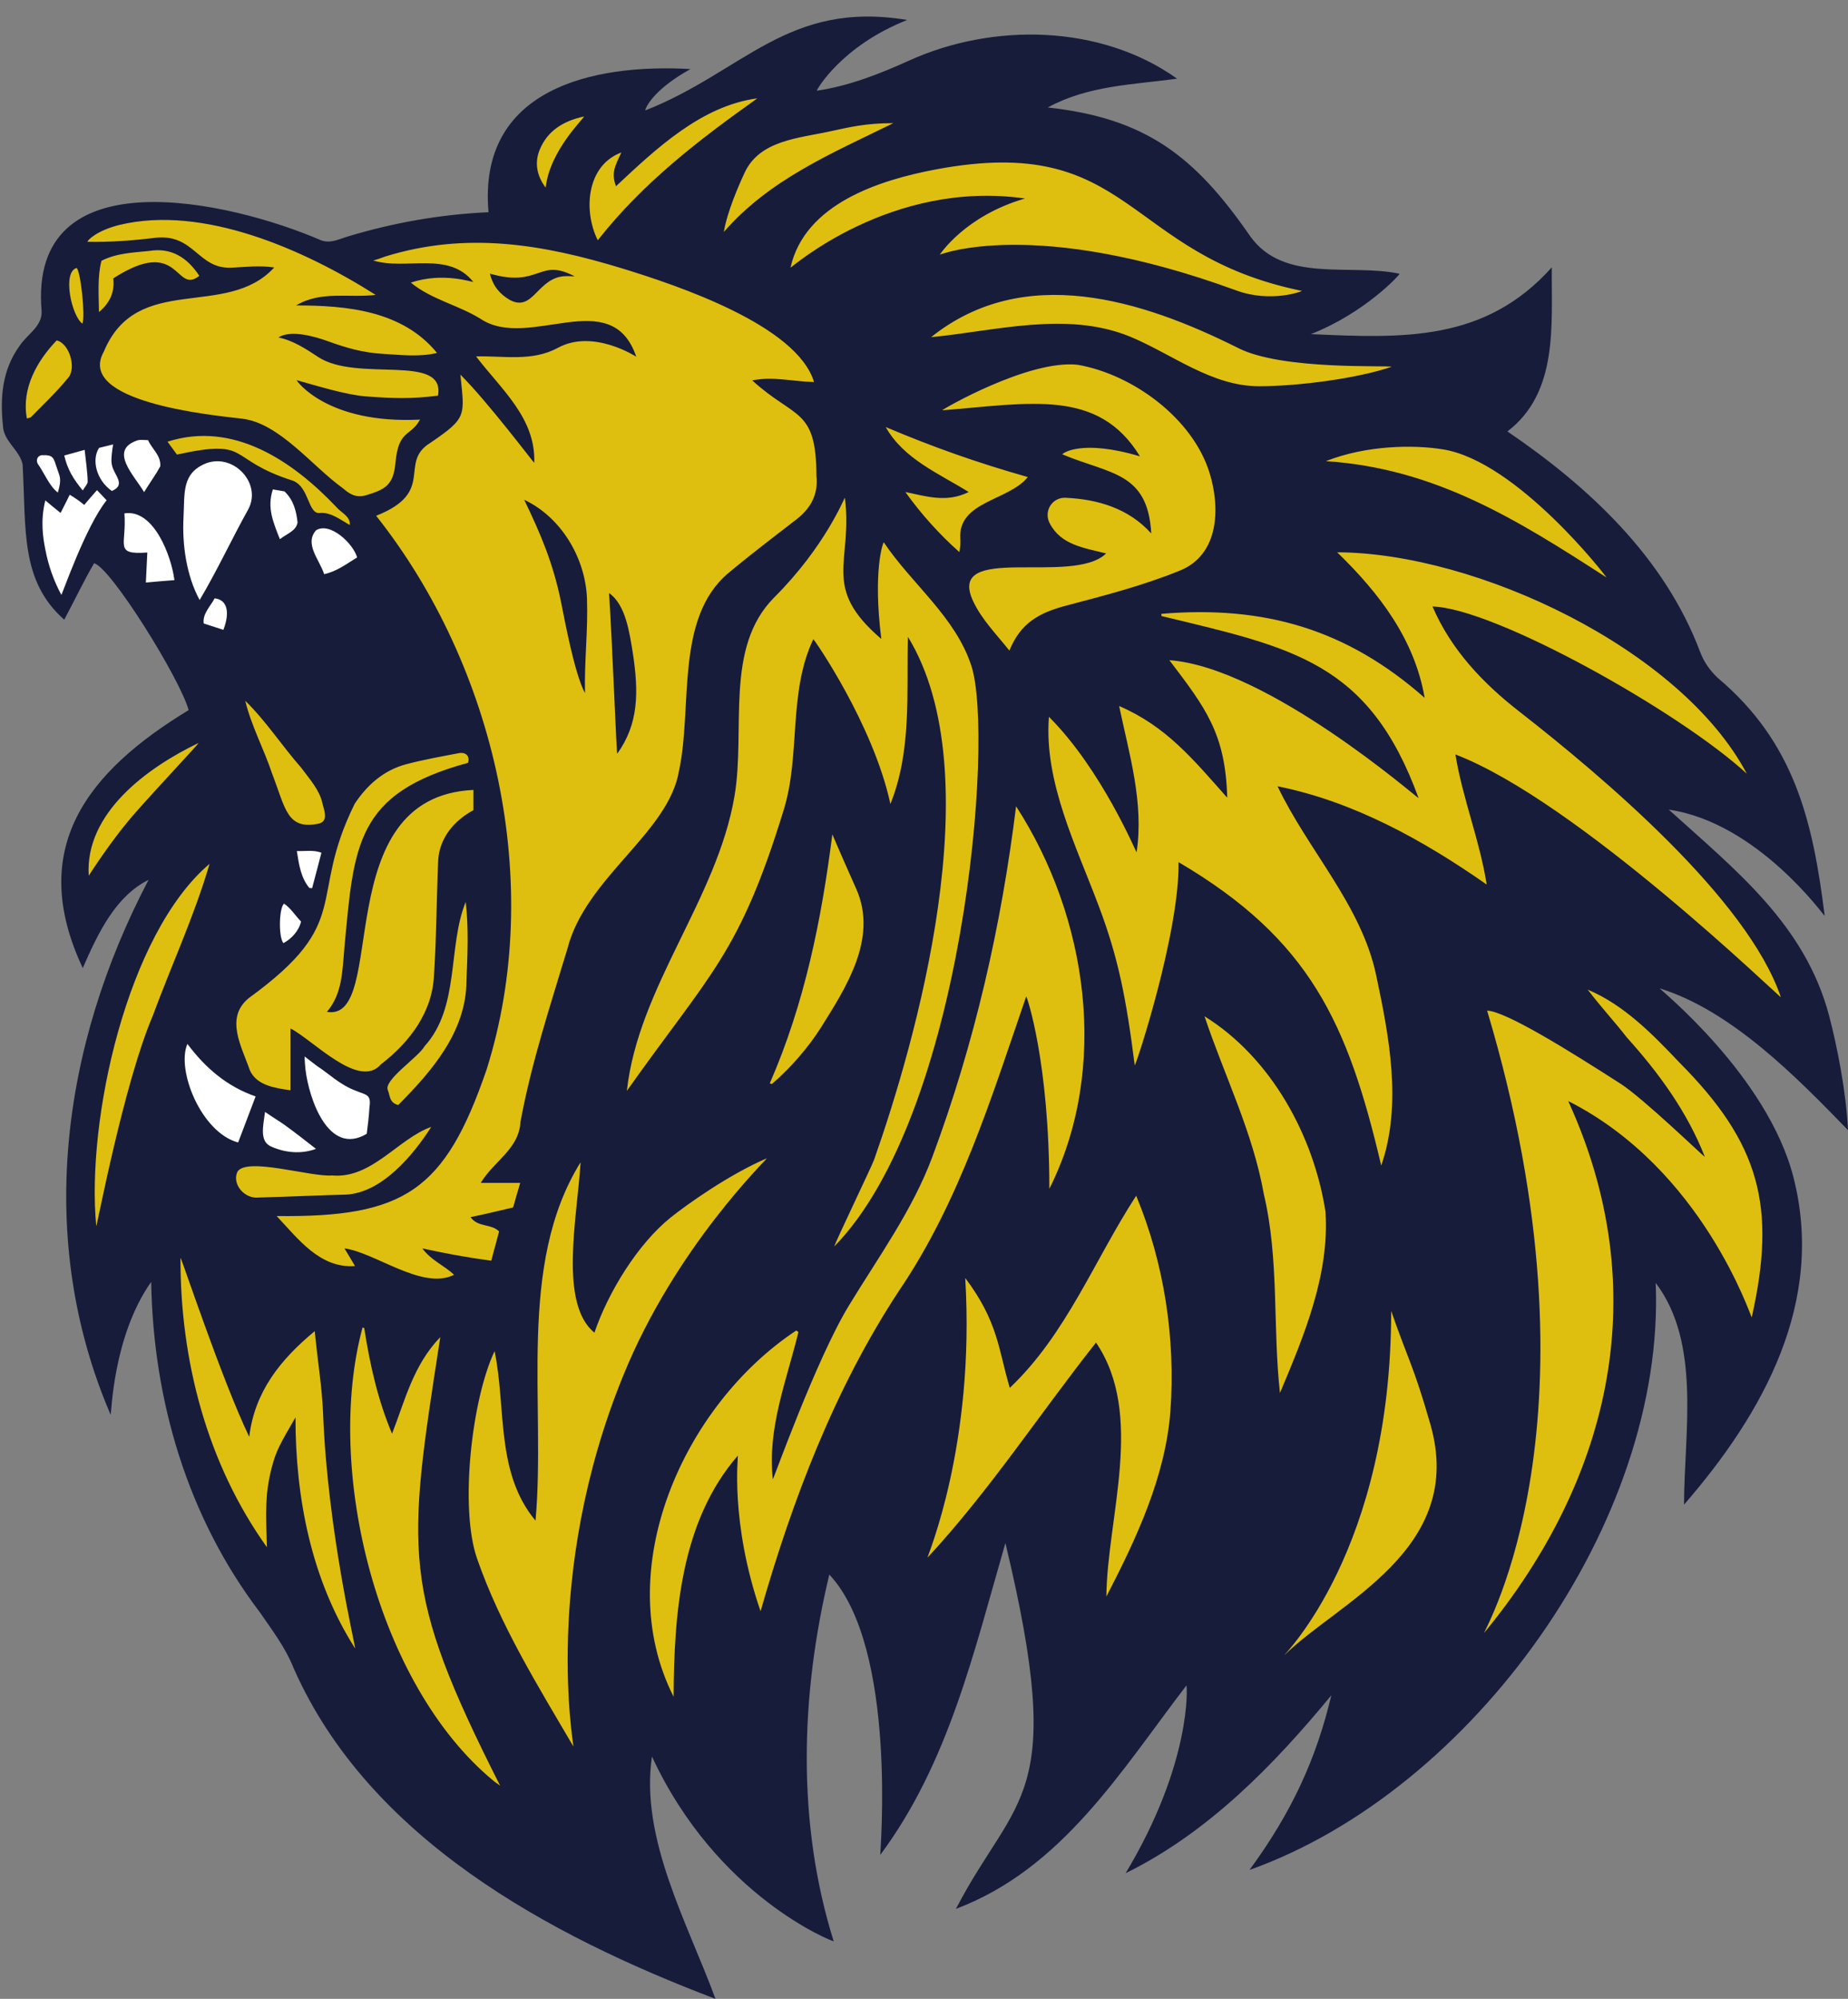
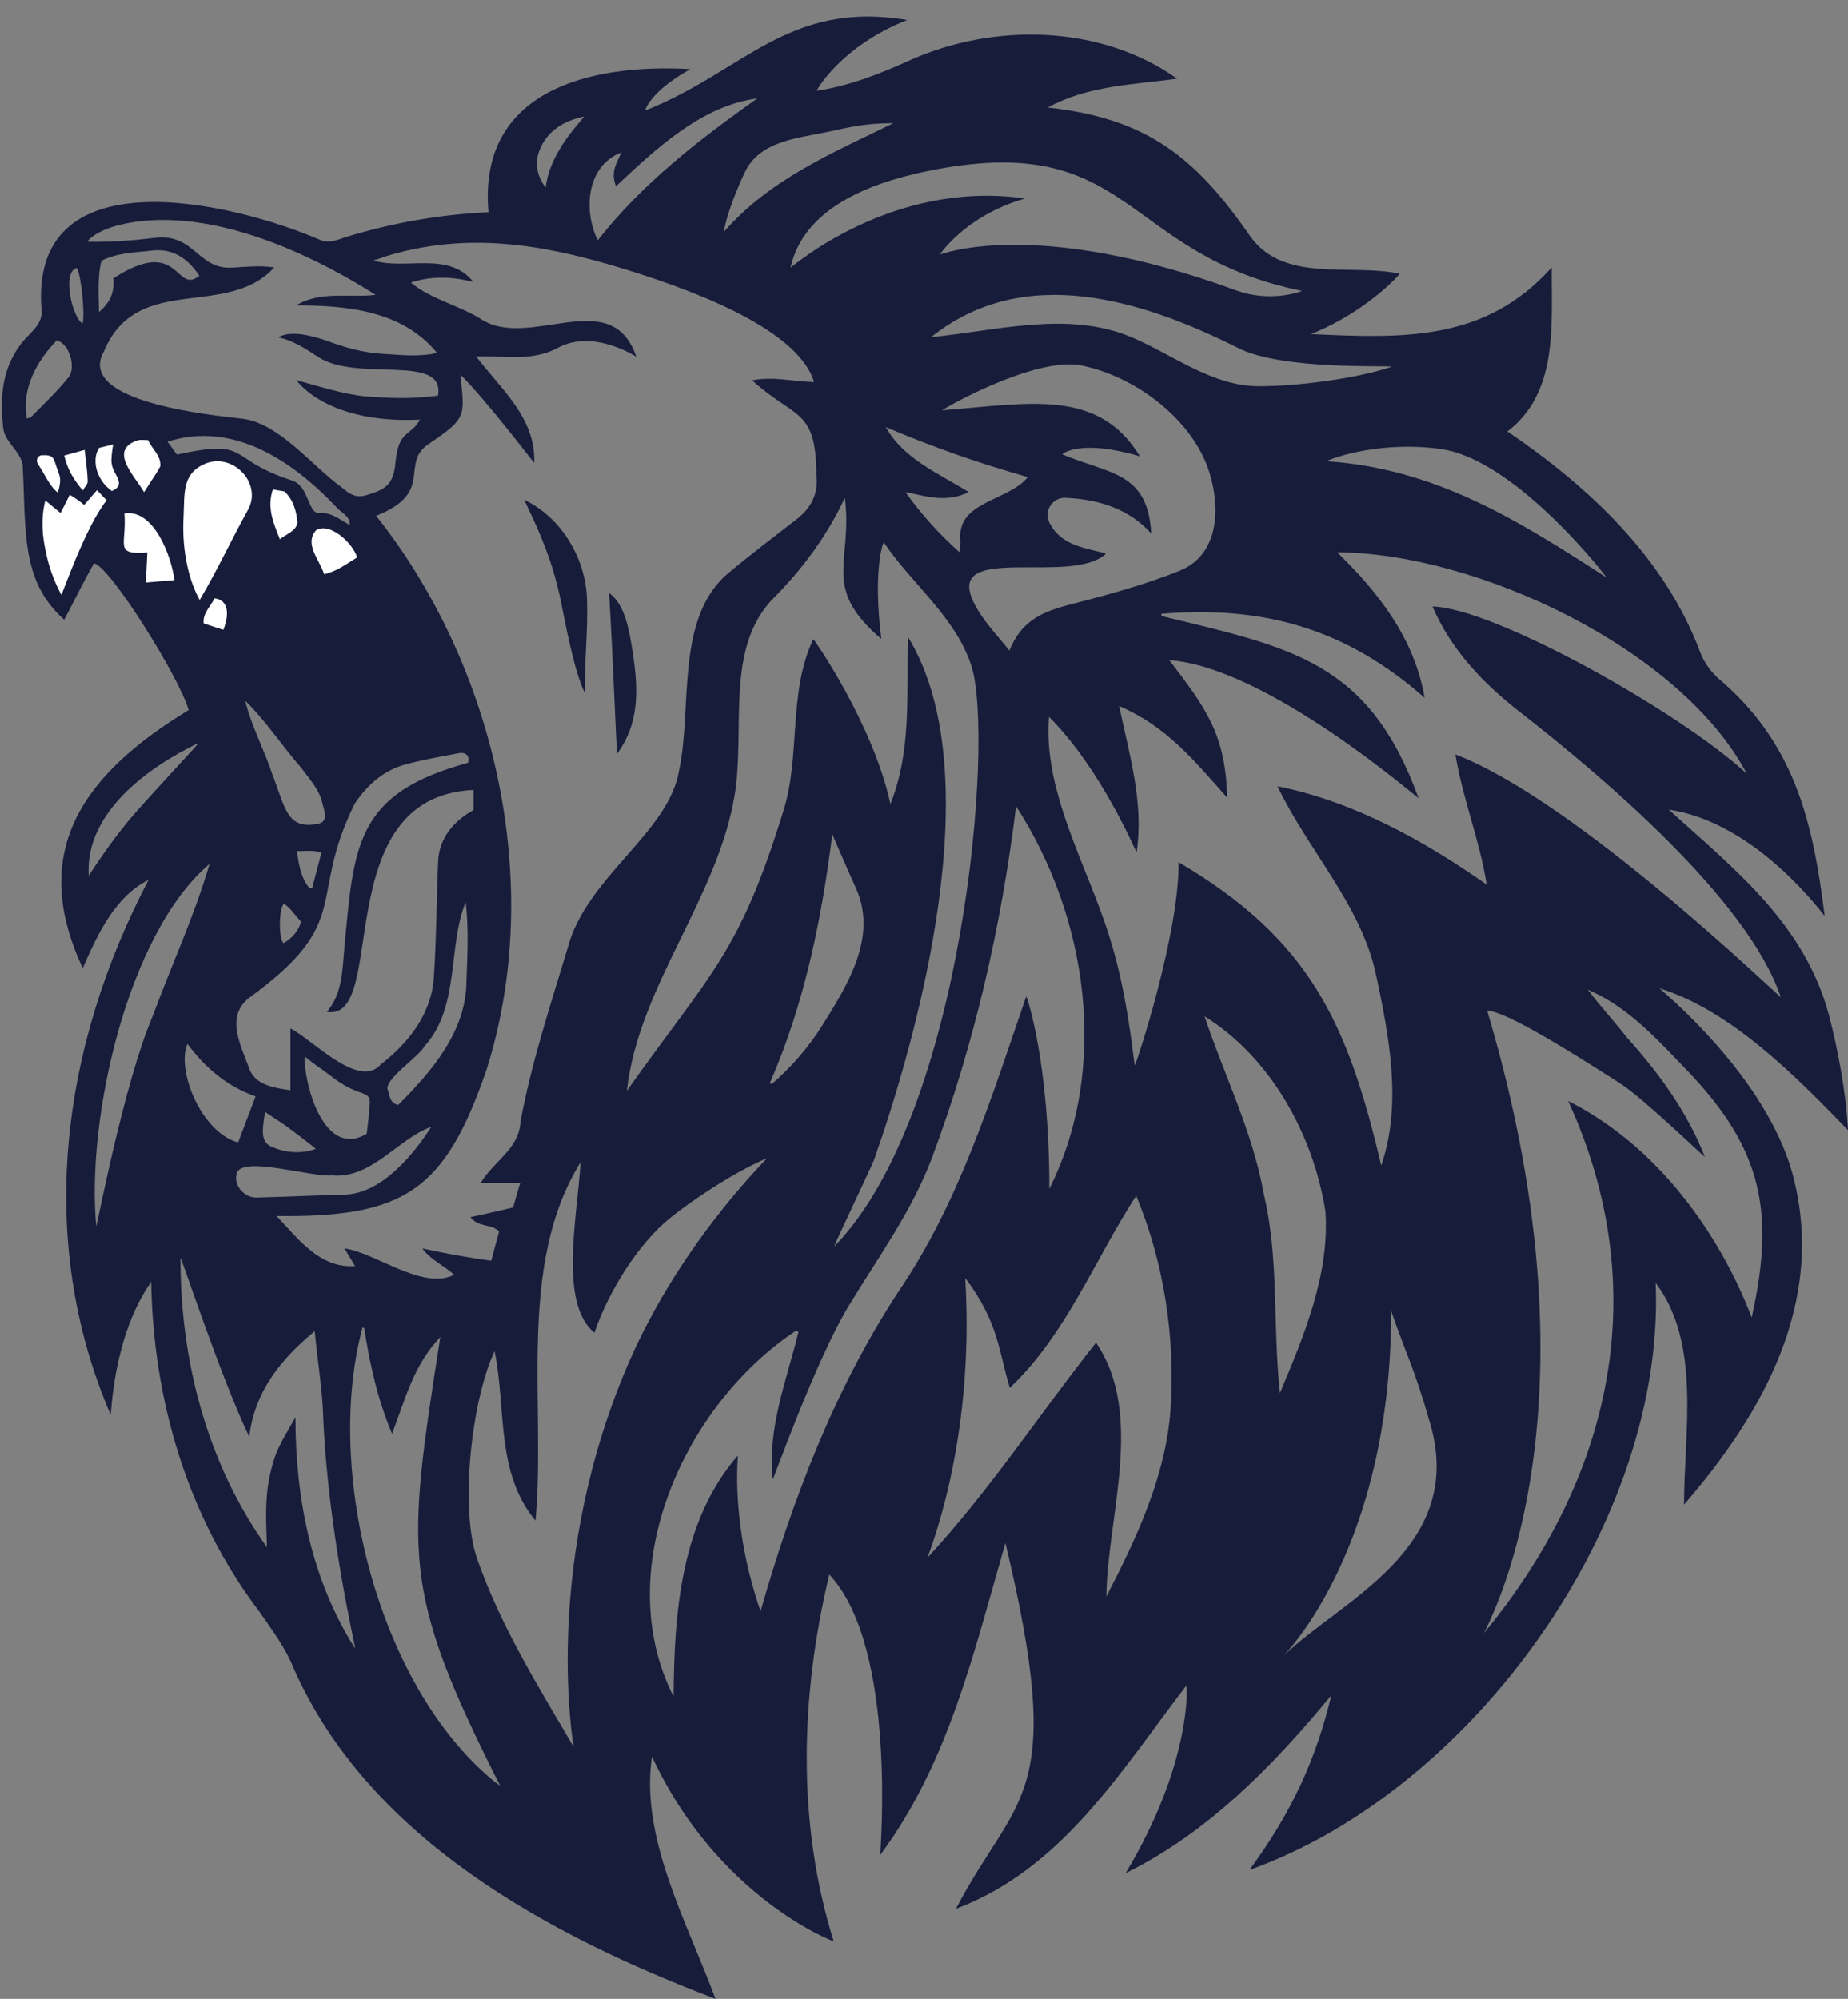
<svg xmlns="http://www.w3.org/2000/svg" height="1910.2" preserveAspectRatio="xMidYMid meet" version="1.0" viewBox="116.0 37.0 1766.2 1910.2" width="1766.2" zoomAndPan="magnify">
  <rect x="116.0" y="37.0" width="1766.2" height="1910.2" fill="#808080" stroke="none" />
  <g>
    <g id="change1_1">
-       <path d="M 1670.801 917.398 C 1731.102 961.398 1791.102 1005.699 1851.398 1049.699 C 1850 1041.898 1848.102 1034.398 1845.801 1027.102 C 1851.199 1031.301 1856.602 1035.602 1862 1039.801 C 1854.5 1029 1846.699 1018.398 1839.199 1007.5 C 1821.5 961.102 1791.398 919.5 1757.801 882.5 C 1717.301 837.801 1671.398 798.5 1630 754.699 C 1681.801 766.5 1732.199 784.801 1779.199 809.301 C 1792.898 818 1806.301 827 1819.5 836.102 C 1824.898 803.102 1804.398 774 1782.301 747.102 C 1769.801 729.898 1755.5 713.398 1742.5 696.699 C 1726.699 674.301 1712.102 650.801 1697.102 627.699 C 1675 590.301 1653.602 552.398 1622.898 521.801 C 1604.301 503.398 1583.102 488.398 1560.301 475.398 C 1551.398 467.199 1542.602 458.699 1534.602 449.5 C 1531.801 446.199 1528.699 442.398 1529 438 C 1529.199 433.301 1533.5 429.801 1536.801 426.5 C 1555.398 408.801 1565 382 1561.801 356.301 C 1483.602 380.5 1398.199 380.5 1320 355.801 C 1331.102 351.801 1341.898 346.898 1352.301 341.199 C 1377.5 337.699 1400.801 328 1418.398 309.699 C 1399.102 309.699 1379.102 309.5 1360 306.602 C 1332.5 298.801 1307.301 284 1282.801 267.102 C 1274.801 257.699 1267.5 247.602 1259.5 238.102 C 1217.801 188 1154.5 156.199 1089.5 152.898 C 1093 138.102 1109.301 130.301 1123.602 124.699 C 1146.199 115.801 1168.602 107 1191.199 98.102 C 1136.102 80.898 1075.398 82.301 1021 101.602 C 999.801 109.102 979.301 119.5 957.699 126.102 C 937.898 132.199 917.199 135.301 896.5 138.102 C 891.301 138.801 885.699 139.5 881.699 136.199 C 877 132.699 876.801 125.102 879.301 120 C 881.898 114.602 886.801 111.102 891.801 107.301 C 905.699 96.898 919.801 86.301 933.699 76 C 929.199 68.898 918.898 71.102 911.102 74.102 C 843.801 100 778.602 131.301 716.199 167.602 C 711.699 148.301 722.801 126.602 738.102 116.301 C 714.602 116.5 690.301 116.801 668.699 126.398 C 638.301 139.801 618.102 169.699 608.199 201.301 C 602.602 219.699 600 238.699 598.801 258 C 543 258 487 262 432.602 280.398 C 392.102 261.602 349.301 247.898 305.199 240.102 C 277.199 235.199 247.5 232.301 220.5 241.5 C 193.398 250.398 169.398 273.801 167.301 302.199 C 166.102 317.699 171.102 334.5 164.898 348.801 C 161.102 357.5 153.398 364.102 147.199 371.602 C 132.102 390 126 415.602 131.398 438.898 C 134.5 452.602 141.301 465 144.602 478.398 C 149.801 499.398 147 521.199 148.398 542.699 C 150.301 571.199 160.199 599.199 176.199 623 C 185.898 600.199 195.5 577.301 205.199 554.301 C 249.5 606.102 287.102 663.801 316.5 725.199 C 235.801 750.602 180 838.699 191.301 922.5 C 207.801 883.199 247.801 854.898 290.398 852.602 C 246.102 911.898 218.398 983.199 205.398 1056.199 C 190.602 1138.602 193.898 1223.301 206.102 1306.199 C 219.801 1271.398 235.301 1234.199 267.102 1214.898 C 268.699 1353.301 315.102 1490.602 398 1601.398 C 417.801 1628 440.801 1653.898 470.5 1668 C 471.398 1669.199 472.102 1670.398 473.102 1671.801 C 498.301 1707.602 532.699 1735.398 566.602 1762.898 C 622.398 1808.102 678.398 1853.5 734.199 1898.699 C 687.102 1821.301 675.301 1723.301 702.699 1636.898 C 750.699 1688.199 798.699 1739.801 847 1791.102 C 832.602 1679 862.801 1561.801 929.398 1470.5 C 971.102 1536.602 981.898 1616.898 992 1694.398 C 1021.898 1602.801 1053 1508.898 1113.699 1433.801 C 1135.102 1542.102 1156.5 1655.801 1123.102 1761 C 1163.102 1677 1222.398 1602.301 1295.199 1544.199 C 1298.5 1600.898 1293.801 1658.102 1280.801 1713.5 C 1324.801 1655.398 1383.699 1608.5 1450.102 1578.602 C 1452.898 1632.699 1444.199 1687.398 1424.699 1738 C 1499.602 1661 1575.398 1582.898 1627.398 1488.898 C 1679.398 1395 1705.602 1281.699 1674.699 1178.898 C 1746.301 1229 1781.602 1325.301 1759.398 1409.801 C 1770.199 1381.801 1781.102 1353.801 1791.898 1326 C 1805.102 1292.102 1818.301 1257.301 1820.102 1221 C 1824.602 1135.801 1766.199 1060.199 1703.102 1002.801 C 1669.699 972.199 1631.301 939.699 1625.398 894.699 C 1628.199 892.801 1631.301 891.199 1634.301 890.199 C 1645.898 899 1658.602 908.199 1670.801 917.398" fill="#debf10" />
-     </g>
+       </g>
    <g id="change2_1">
      <path d="M 297.398 637.898 C 309.102 653.699 331.199 656.602 350.898 657.699 C 352.199 657.801 353.699 657.801 354.699 657 C 355.801 656.102 356.102 654.602 356.301 653.199 C 359.699 627 356.5 599.301 366.801 575 C 368.398 571.301 371.602 567.102 375.398 568.301 C 377.199 568.898 378.398 570.5 379.5 571.898 C 396.898 594.102 425.801 603.102 452.801 610.898 C 458 612.398 464.602 613.602 468.102 609.398 C 469.602 607.602 470.102 605.102 470.5 602.699 C 472.102 593 473 583.301 473 573.5 C 473 564.602 472 554.898 465.699 548.5 C 453.199 535.801 429.398 545.102 415.398 534.102 C 405.301 526.102 404.102 510.398 394.102 502.301 C 385.301 495.199 372.5 496.199 362.398 491.102 C 357 488.301 352.602 483.898 347.602 480.301 C 332.102 469.199 310.398 467.699 293.5 476.398 C 291 477.699 288.398 479.199 285.602 478.801 C 283.602 478.5 282 477.199 280.5 475.898 C 274.199 470.5 268.801 464 264.699 456.801 C 263 453.898 261.398 450.801 258.602 449 C 255.898 447.301 252.602 447.102 249.398 447 C 217.602 445.898 185.699 448.699 151.398 454.898 C 140.801 464.398 146.602 481.398 148.801 495.398 C 150.801 507.898 149.102 520.602 149 533.199 C 148.699 562.898 157.398 592.5 173.5 617.398 C 182.301 594.602 193.699 572.898 207.5 552.801 C 224.301 559 233.801 576.301 240.801 592.801 C 244.801 602.199 250.5 613.398 260.699 613.801 C 264.801 613.898 268.801 612.102 272.898 612.301 C 285.398 612.602 290 628 297.398 637.898" fill="#fff" />
    </g>
    <g id="change2_2">
-       <path d="M 394 892.699 C 389.699 895.301 383.801 893 379.5 895.602 C 375.898 897.801 374.898 902.5 374.199 906.602 C 371.5 923.102 369.301 941.602 379.102 955.199 C 402.102 940.898 412.301 913.199 420.199 887.301 C 424.199 874 428.102 860.699 431.801 847.301 C 432.301 845.5 432.699 843.199 431.301 842 C 430.5 841.301 429.398 841.102 428.301 840.898 C 420.699 839.898 411.898 835.5 403 840.301 C 393.699 845.398 388.898 857.5 392.102 867.602 C 393.5 872 396.199 875.898 397.398 880.301 C 398.602 884.699 397.898 890.301 394 892.699" fill="#fff" />
-     </g>
+       </g>
    <g id="change2_3">
-       <path d="M 478.898 1081.699 C 470.5 1073.398 459.898 1067.699 449.699 1061.699 C 432.301 1051.5 415.5 1040.102 399.602 1027.602 C 400.398 1051.102 402.801 1074.602 406.699 1097.801 C 357.398 1077.199 312.801 1045.699 279.602 1018.801 C 281.398 1041.898 283.301 1065.199 291.199 1087 C 299.102 1108.801 313.801 1129 334.898 1138.398 C 352.5 1146.199 372.5 1145.801 391.699 1144.102 C 420.898 1141.5 449.801 1136 477.898 1127.898 C 481.801 1126.801 485.898 1125.5 488.602 1122.5 C 490.801 1120 491.801 1116.699 492.199 1113.398 C 493.398 1101.602 487.301 1090 478.898 1081.699" fill="#fff" />
-     </g>
+       </g>
    <g id="change3_1">
      <path d="M 1882.199 1117 C 1880.301 1079.102 1871.602 1036 1864.102 1007.5 C 1841 920.398 1774.898 868.602 1710.898 810.699 C 1795.898 823.199 1859.398 912.602 1859.898 912.199 C 1848.602 821.102 1830.898 746.5 1757.699 684.801 C 1750.199 677.699 1744.5 669.699 1740.801 659.801 C 1706.699 569.398 1634.602 502.301 1556.699 449.301 C 1605.699 411.898 1598.602 347.102 1599.102 292.5 C 1535.301 363.801 1456.898 360.301 1368.898 356.301 C 1420.898 335.801 1454.102 299.301 1453.602 298.602 C 1406.301 288.5 1343.199 308 1310.898 262.801 C 1257.898 186.102 1211.102 150 1117.398 139.699 C 1156 118.699 1198.102 118 1241 112.199 C 1168 60.199 1064.898 58.5 984.602 95 C 956.602 107.699 927.199 119.199 896.602 123.699 C 896.398 123 919.898 81.102 983 56.102 C 868.801 37 826.398 105.699 732.801 142.5 C 732.301 141.801 738.199 123.898 775.898 103 C 681.301 97.602 572.5 122.5 582.898 239.801 C 537 241.898 492.699 249.699 448.699 262.898 C 440.5 265.301 432 270 423 266.699 C 336.801 229.301 142.602 184.5 155.801 334.5 C 156.301 349.301 141.699 356.602 134.602 367.699 C 118.102 390.5 116 416.699 118.801 443.699 C 119.301 458.801 134.602 466.801 137.602 480.699 C 141.102 543.102 135.199 592 177.398 629.199 C 188.898 607.5 196.199 592 205.898 575.301 C 221.398 578.602 287.801 685 296.301 715.602 C 199.301 774.5 141.398 847.898 195.102 962.102 C 209.898 928.199 226.602 893.398 258 877.801 C 174.699 1036.5 149.5 1221 221.699 1388.898 C 222.602 1388.898 223.602 1314.301 260.5 1262 C 262.398 1375.199 295.102 1486.602 364.301 1577.699 C 376.102 1594.898 388.801 1611.398 396.602 1631.102 C 468.398 1793.801 640.5 1886.699 799.801 1947.199 C 773.398 1875.199 727.5 1794 739.102 1715.602 C 801.5 1850 912.398 1892.602 912.801 1892.199 C 877.301 1779 881 1656.801 908.602 1541.699 C 974.301 1611.602 956.898 1809.398 957.301 1809.602 C 1022.699 1721.801 1047 1614.699 1076.898 1511.602 C 1136.199 1758.301 1087.301 1750.301 1029.602 1861.199 C 1131.301 1822.801 1187.102 1729.602 1249.898 1647.699 C 1250.602 1647.898 1255.301 1721.398 1191.801 1827.102 C 1270.398 1788.5 1333.301 1724 1388.398 1657.102 C 1374 1717.801 1350.699 1768.699 1310.199 1824 C 1523.5 1748 1708 1491.602 1698.398 1263 C 1742.199 1320.699 1725.5 1406.801 1725.5 1474.898 C 1801.5 1387.301 1860.602 1280.898 1830 1161.801 C 1805 1064.801 1701.699 982 1702.199 981.5 C 1771.102 1002.898 1833.301 1066.602 1882.199 1117 Z M 1494.801 466.398 C 1565.699 477.5 1651.602 588.301 1651.301 588.801 C 1566.102 533.699 1487.699 484.5 1383.199 477.699 C 1422 462.398 1467.199 461.898 1494.801 466.398 Z M 1446 387.5 C 1412.301 399 1355.398 406.102 1319.398 406.102 C 1273.699 406.102 1236.301 375.301 1195.602 358.5 C 1135.102 334 1067.5 353.301 1005.898 359.199 C 1094.602 288.301 1206.699 323.199 1299.398 369.602 C 1341.301 391 1442.699 385.898 1446 387.5 Z M 951.398 1145.301 C 990.5 1034.199 1064.602 777.801 983.699 645.5 C 982.301 699.199 987.5 754.301 967 805.301 C 950.5 729 894 647.801 893.301 647.801 C 869.102 699.102 881.301 758 865.102 810.699 C 822.699 948.898 795.199 966.301 715.102 1079.5 C 726.199 979.699 801.301 896.398 818 797.699 C 828.801 733.898 808.102 656 855.898 608 C 905.102 558.801 922.801 512.699 923.5 512.699 C 931.301 574.801 900.199 597.898 958.301 647.602 C 950.102 582.398 959.898 555.301 960.699 555.301 C 987.5 595.301 1029.398 626.602 1044.5 673.699 C 1066.398 742.398 1037 1101.699 913.398 1228.102 C 912.602 1227.699 949.801 1150.199 951.398 1145.301 Z M 900.398 1019.301 C 888.898 1037.398 871.699 1057.699 853.602 1073 C 852.898 1072.801 852.398 1072.5 851.699 1072.301 C 884.898 996.301 901.102 916.199 911.5 834.301 C 926.102 868.398 931.301 879.301 934.602 887 C 955 933.898 924.602 980.699 900.398 1019.301 Z M 1033.801 552.102 C 1034 556.102 1033.801 560.102 1032.898 564.602 C 1013.602 547.398 996.398 528.301 981.301 507.199 C 1001.102 511.199 1020.602 517.801 1041.801 507.199 C 1013.102 489.301 979.699 475.699 962.5 445.102 C 1008.602 464.602 1050.102 479.199 1098.301 492.898 C 1080 515.801 1031.199 515.801 1033.801 552.102 Z M 1046.102 611.602 C 1019.5 554.898 1141 597.199 1173.199 565.898 C 1152 560.5 1130.102 557.898 1119.301 537.199 C 1113.199 525.699 1121.398 512.199 1134.398 512.699 C 1165.199 514.102 1194.699 522.801 1216.301 546.801 C 1213 487.898 1177 490.301 1131.301 471.199 C 1131.301 470.301 1149.398 456.398 1205.5 473.102 C 1165.699 407.898 1100.5 422.5 1016.5 429.102 C 1016.301 428.398 1099.102 380.398 1146 385.602 C 1198.699 394.801 1255.699 436.699 1271.898 488.5 C 1282.301 521.699 1281.602 567.102 1243.398 582.398 C 1208.602 596.5 1172.5 605.898 1136.301 615.398 C 1109 622.5 1091.602 632.102 1080.699 658.699 C 1067.5 642.199 1054.301 629 1046.102 611.602 Z M 1010.5 198.898 C 1198.801 163.602 1189.398 280.102 1360.301 315 C 1360.801 315.199 1330.898 326.801 1297.398 314.5 C 1104.398 243.898 1014.199 280.398 1014.199 280.398 C 1014.199 280.398 1038 243.398 1095.602 226.699 C 967.5 208.301 872.199 293.102 871.5 292.801 C 885.102 231.898 956.199 209.102 1010.5 198.898 Z M 909.5 162.5 C 928.102 158.5 943.199 154.699 969.801 154.699 C 911.398 183.398 851.398 208.398 807.801 258.699 C 810.898 239.602 822.199 213.699 827.602 202.199 C 842 170.898 879.602 169.102 909.5 162.5 Z M 709.898 182.699 C 703.301 196.398 700.199 202.5 704.699 215 C 743.102 179 786.602 138 839.801 131 C 784.5 170.301 730.801 211.301 687.301 266.602 C 673.398 238.699 676.301 195.199 709.898 182.699 Z M 631.801 180.102 C 639.102 162.199 654.199 152.602 674.199 148.301 C 673.301 151.102 641.5 181 637.5 216.301 C 628.898 204.801 626.801 192.398 631.801 180.102 Z M 484.602 282 C 562 258.199 634.301 270.199 710.602 293.5 C 763.801 309.801 877.801 348 894 402.102 C 873.801 401.602 855.199 396.5 834.898 400.5 C 875.898 437.898 896.102 426.398 896.301 491.801 C 898.199 509.699 890.699 522.898 877 533.5 C 855.102 550.398 833 567.199 811.602 585.102 C 761 628.301 778 713.102 765 773.301 C 755.301 832.898 676 875.199 658.398 943.301 C 641.898 998.102 623.801 1052.801 613.398 1109.301 C 612 1135.199 587.5 1147 575.5 1167.398 C 588.398 1167.398 600.199 1167.398 613.199 1167.398 C 610.602 1176.102 608.5 1183.398 606.398 1190.898 C 591.801 1194.199 580 1197.301 565.699 1200.102 C 572.801 1210.199 585.5 1206.199 593 1213.801 C 590.602 1222.5 588.301 1231.5 585.5 1241.801 C 561.699 1238.5 543.398 1235.199 519.602 1230 C 528.102 1241.5 540.301 1246.199 550 1255.199 C 520.102 1270.5 474.398 1233.801 445.199 1230 C 448.5 1235.602 451.602 1240.398 455.301 1246.898 C 421.898 1249.301 401.199 1221.199 380.398 1199.102 C 502.602 1200.5 541.199 1175.102 581 1059.301 C 637 882.301 589.699 673.898 475.5 529.898 C 533.199 507.102 496.199 479.301 527.301 460.199 C 562.602 436.199 560 434.5 556 395 C 582.102 420.898 626.199 479.5 626.602 479.301 C 628.199 436.5 594.801 408.898 571 377.602 C 597.602 376.898 624.398 382.801 649.199 369.398 C 682.898 351 724.102 377.898 724.102 377.898 C 700.301 308 621.898 372.301 575.602 341.898 C 554.199 328.5 528.301 323.301 508.699 307.102 C 539.301 296.699 567.801 306.898 568.301 306.398 C 544.5 276.5 503.602 295.602 472.699 285.898 C 477.102 284.898 480.898 283.199 484.602 282 Z M 360.301 1084.801 C 354.398 1100.301 349.199 1114 343.602 1128.801 C 308.301 1119.398 284.301 1059.398 295.102 1034.602 C 312.301 1057.5 332.602 1075.102 360.301 1084.801 Z M 329.5 638.898 C 323.398 637 317.301 634.898 310.699 632.801 C 309.301 623.398 317.801 615.602 321.102 608.801 C 333 610 336.102 621.699 329.5 638.898 Z M 403.898 770.699 C 411.699 781.301 421.301 791.699 424.102 804.398 C 425.301 810.301 430.898 822.102 420.102 824.199 C 390.199 830.102 389 809.801 376.102 776.398 C 368.301 752.898 356.301 731 350.398 706.699 C 370.199 726 385.5 749.801 403.898 770.699 Z M 376.801 504.699 C 380.602 505.398 384.301 505.898 387.898 506.602 C 396.801 515.102 399.199 525.699 400.398 536.301 C 399 544.5 390.301 546.898 383.5 552.301 C 377.301 536.5 370.898 522.199 376.801 504.699 Z M 418 543.801 C 431.398 535.301 453.801 556.699 457.301 569.699 C 446.898 576.102 437.801 583.102 425.801 585.699 C 421.301 571.602 406.699 557 418 543.801 Z M 399.699 850.301 C 408.398 850.5 415.699 849.102 423.199 851.898 C 420.102 863.699 417.301 874.699 414.301 885.801 C 413.398 885.801 412.699 885.602 411.699 885.602 C 403.699 876 401.801 864 399.699 850.301 Z M 403.699 917.602 C 401.801 926.5 394.301 934.5 386.801 938.301 C 381.898 931.699 382.801 904.199 387.5 900.602 C 393.801 904.699 398 911.801 403.699 917.602 Z M 353.801 990.801 C 455.301 917.102 409.398 897.301 455 805.102 C 467 787 482.801 773.102 504 767.398 C 520.898 762.898 538.102 759.898 555.301 756.602 C 561.699 755.898 565.199 759.898 563.301 766 C 455.699 795.199 454.301 844.398 445.102 943.301 C 443.199 964.699 443.199 986.801 428.398 1004 C 488 1014.102 428.199 798.301 568.5 791.898 C 568.5 798.301 568.5 804.801 568.5 811.199 C 550.102 821.102 536.199 837.602 534.801 858.801 C 533.199 895.301 533.199 932 530.801 968.5 C 529.398 1004.301 507.5 1033 480 1054.199 C 459 1078.398 415.301 1030.898 393.602 1019.801 C 393.602 1040 393.602 1058.898 393.602 1078.898 C 379 1076.801 361.301 1074.398 354.801 1059.801 C 346.898 1037 330.699 1009.699 353.801 990.801 Z M 561.801 974.602 C 561.602 1022.898 528.602 1060.801 496.602 1093 C 487.898 1090.898 488.801 1083.602 486.699 1078.898 C 482.199 1069.199 515.898 1047.398 521.801 1036.801 C 555.699 999.398 543.699 941.699 561.102 898.898 C 564 923.801 562.801 949.699 561.801 974.602 Z M 407.898 1058.602 C 407.699 1056.199 407 1049.199 407.199 1046.602 C 411.199 1049.699 417.102 1054.398 419.398 1056 C 429.5 1062.398 440.801 1073.699 455.898 1079.301 C 466 1083.5 471 1082.602 469.102 1095.102 C 468.602 1104 467.5 1112.801 466.5 1120.5 C 430 1142.398 411.199 1087.102 407.898 1058.602 Z M 418 1134.898 C 403.898 1140.102 388.801 1138.699 375.398 1132.801 C 363.602 1127.898 367.602 1113 369.301 1099.602 C 379.199 1106.398 382.5 1108.102 388.102 1112.102 C 398.5 1119.602 407.699 1126.898 418 1134.898 Z M 342.898 1156.801 C 351.602 1142.398 413.301 1162 433.301 1160.301 C 471.199 1163.801 496.398 1125.199 528.199 1113.898 C 510.801 1141 481.102 1176.801 446.801 1178.602 C 418.801 1179.301 390.801 1180.699 363 1181.398 C 349.699 1182.898 337.5 1168.602 342.898 1156.801 Z M 230.398 251.898 C 310 232.801 406.199 275.199 475 318.801 C 449.301 321.898 422.699 314.602 399 328.898 C 447.5 328.898 500.699 333.801 533.699 374.301 C 516.301 378.301 500 376.199 482.602 375.199 C 462.102 374 446.602 369.301 429.199 363 C 416.699 358.5 393.699 351.898 382.102 359.5 C 396 362.301 408.199 370.301 420 378.102 C 457.398 402.801 541.898 374.102 534.602 415.102 C 508.699 418.398 491.102 417.699 465.602 415.801 C 445.801 414.199 418 405.398 399.5 400.301 C 399.301 400.801 428.5 442.398 517.398 438 C 508.199 454.898 496.898 446.898 493.898 479.699 C 492 500.898 483.5 504.898 466.398 510.102 C 456.5 513.199 450.398 509.398 443.602 503.5 C 414.602 482.801 382.898 441.102 347.301 437.102 C 317.398 433.602 188.199 421.102 215.199 373.102 C 247 296.602 332.199 342.699 378.102 292.602 C 363.699 290.5 351.5 292.102 337.398 292.801 C 304.699 294.398 301.898 259.801 264 264.301 C 242.602 266.898 221.199 268.5 199.699 268.102 C 199.102 267 208.301 257.301 230.398 251.898 Z M 269.199 482.602 C 264.5 491.301 261 495.5 253.699 507.301 C 244.5 491.5 218.898 466.801 248.102 457.602 C 250.898 457.102 254 457.602 257.5 457.602 C 261.199 466.102 269.898 472 269.199 482.602 Z M 210.602 335.199 C 210.398 319 209 301.102 213 286.199 C 227.398 278.898 243.102 278.398 258.699 276.801 C 279.898 273.301 295.199 283.398 306.5 300.602 C 283 319.199 288.602 261.5 224.301 303 C 225.699 316.199 221 326.5 210.602 335.199 Z M 199.801 497.199 C 199.801 499.602 197.199 502.102 195.102 505.699 C 185.898 494.602 180.5 485.5 177.398 472.301 C 184.898 470.199 190.301 468.801 196.898 466.898 C 198.102 478.102 199.602 487.801 199.801 497.199 Z M 189.199 293.102 C 193 295.898 197.699 338.5 194.801 346.301 C 184.5 339.199 175.301 297.102 189.199 293.102 Z M 141.699 436.898 C 136.301 408.199 151.602 381.602 170.199 362.301 C 182.699 365.398 188.801 388.699 181.5 397.602 C 170.699 411 158 423 145.699 435.5 C 145.199 436.199 143.801 436.199 141.699 436.898 Z M 155.5 472 C 167.5 471.5 167 474.398 170.602 484.898 C 173 492.398 175.301 494.102 171.301 507.699 C 163.301 501.801 158.398 489.102 152.199 480.398 C 150.602 477.699 150.801 473.199 155.5 472 Z M 174.602 605.5 C 167.301 591.602 162.398 578.199 159.301 562 C 157.199 551.398 154.398 534.898 159.301 515.199 C 164.199 519.398 169 523.199 173.898 527.199 C 178.102 519.199 182.602 509.801 182.602 509.801 C 182.602 509.801 189 513.301 196.5 519.5 C 200 515.301 203.801 511 208.699 505.398 C 212 508.898 214.602 511.5 217.898 515.102 C 197.699 540.301 175.602 604.801 174.602 605.5 Z M 222.898 506.199 C 207.801 495.602 203.398 476.102 210.699 465 C 214.199 464.102 218.199 463.102 224.102 461.699 C 223.199 467.602 222 475.398 222.699 479.801 C 223.801 490.602 237.699 499.801 222.898 506.199 Z M 255.398 593.699 C 255.898 584 256.301 575.301 256.801 565 C 224.301 567.398 237.301 557.699 234.898 527.602 C 263.102 523.102 279.898 568.801 282.699 591.398 C 273.5 592.102 265.199 592.801 255.398 593.699 Z M 276.102 459.102 C 339 438.898 395.898 477.699 437.398 521.5 C 441.898 526.898 451.102 530.398 450.301 538.699 C 441.398 533.801 432.602 526.5 422.102 527.199 C 410.102 529.102 412 502.699 396 496.398 C 331 475.699 357.199 455.699 285.102 471.398 C 282 467.102 279.398 463.5 276.102 459.102 Z M 291.398 531.301 C 292.602 508 289.5 489.199 313.102 479.699 C 339.5 470 366.301 499 353.398 523.5 C 337.398 552.199 323.5 582.398 306.801 610.398 C 294 586.898 290 556.801 291.398 531.301 Z M 244.801 814.301 C 228.602 832.699 211.102 857.801 200.801 873.898 C 197 814.102 256.602 770.602 305.801 747 C 306 747.699 268.301 787.699 244.801 814.301 Z M 208 1208.801 C 198.301 1108 237.199 929.602 316.301 862.5 C 301.699 912.398 279.801 959.5 261.898 1008 C 234.398 1072.5 208.699 1208.801 208 1208.801 Z M 455.398 1612.301 C 413.5 1546.602 398.398 1468.5 398.398 1391.5 C 384 1416.5 380 1422.801 375.602 1439.801 C 369.199 1465 370 1482.199 371.102 1515.602 C 313.699 1435.301 288.199 1336.699 288.5 1239 C 289.398 1238.801 327.602 1354.602 354.199 1410.102 C 359.398 1366.801 384.102 1336.199 416.801 1309.102 C 420.301 1343.898 423.602 1361.398 424.801 1388 C 429.102 1500 456.199 1611.801 455.398 1612.301 Z M 587.5 1738.699 C 476.602 1647.102 425.801 1441.602 462.5 1305.602 C 463 1305.801 463.699 1306.102 464.102 1306.102 C 469.5 1340.898 477 1374.602 490.699 1407.102 C 503.199 1375.102 510.898 1341.699 536.801 1314.801 C 504.801 1521.5 498.699 1554.898 594 1743.5 C 591 1741.102 588.898 1740.102 587.5 1738.699 Z M 664 1706 C 630.102 1648.102 594.102 1590.199 572 1526.602 C 555.102 1478.301 566.801 1374.301 588.699 1328.199 C 600 1382.602 589.398 1444 627.801 1490.199 C 637.898 1379.102 609.699 1246.102 670.898 1147.699 C 667.398 1202.102 650.199 1282.602 684.102 1310.602 C 697 1272.5 725.301 1225.898 757.102 1200.398 C 772.398 1188.199 812.199 1159.699 848.898 1143.898 C 849.398 1144.602 761.301 1228.898 711.398 1352.199 C 633.898 1542.602 664.699 1705.801 664 1706 Z M 842.898 1576.801 C 813.5 1491.301 821.699 1428.301 821.199 1428 C 766.602 1490.898 760.199 1578.898 759.801 1658.5 C 698.602 1537.5 769.199 1379.801 877 1308.5 C 877.699 1309 878.398 1309.398 879.102 1309.898 C 867.801 1356.301 849.199 1401.898 854.602 1450.699 C 855.301 1450.699 895.801 1336.5 927.301 1284.699 C 955.5 1238.301 988 1193.801 1007.102 1142.5 C 1047.398 1034.199 1073 921.898 1087.102 807.5 C 1155.801 913.699 1176.602 1057.699 1118.898 1173.102 C 1118.898 1051.898 1097.5 989.5 1096.801 989.199 C 1063.398 1086.199 1033.199 1185.301 974.898 1271 C 913.801 1364 873.5 1469.898 842.898 1576.801 Z M 1234.602 1385.398 C 1229.898 1448 1202.102 1507.301 1173.398 1562.699 C 1174.102 1487.102 1210.398 1389 1163.5 1320 C 1109.398 1388.5 1061.801 1461.5 1002.5 1525.5 C 1001.801 1525 1048.199 1418.398 1038.5 1258.301 C 1070.301 1300.398 1070.301 1327.5 1081.102 1363.301 C 1135.199 1312 1161.801 1241.398 1201.898 1179.699 C 1228.699 1244.102 1239.602 1316.199 1234.602 1385.398 Z M 1323.898 1178.199 C 1313.301 1118.602 1286.199 1065 1267.199 1008.199 C 1330.801 1047.699 1371.5 1122.102 1382.801 1194.898 C 1386.801 1255.199 1362.301 1313.5 1339.301 1368.199 C 1332.301 1305.301 1338.699 1240.801 1323.898 1178.199 Z M 1343.199 1619.102 C 1342.699 1618.602 1445.602 1518.301 1445.602 1289.801 C 1462.5 1338.301 1467 1342.102 1483 1397.898 C 1517.602 1517.898 1394.5 1568.102 1343.199 1619.102 Z M 1721 1052.301 C 1798 1129.699 1814 1190 1790.199 1295.898 C 1789.301 1295.898 1743.602 1154.398 1614.801 1089.199 C 1697 1268.801 1657.199 1448.199 1534.5 1597.398 C 1533.301 1596.699 1654.102 1393.801 1537.301 1002.801 C 1555 1003.301 1615.898 1041.199 1664.898 1072.699 C 1686.301 1086.398 1744.898 1142.898 1745.398 1142.602 C 1728.699 1099.801 1701.398 1062.301 1670.801 1028.398 C 1658.801 1012.898 1647.5 1001.102 1633.398 982.699 C 1668.199 997.398 1695.301 1025.199 1721 1052.301 Z M 1507 758 C 1513.801 800.102 1530.102 839.398 1536.898 882.301 C 1476.602 840.199 1410 803 1337 788.398 C 1366.199 849.602 1417 901.898 1431.199 968.699 C 1443.699 1027.801 1456.199 1092.102 1436.102 1150.898 C 1404.102 1014.801 1368.102 934.801 1242.398 860.898 C 1243.301 928.699 1201.699 1055.102 1200.5 1055.102 C 1192.301 990.398 1184.699 952 1166.102 902.801 C 1144.699 845.602 1113.602 784.199 1118.5 722 C 1169.102 772.602 1201.801 851.699 1202.301 851.5 C 1209.398 803.699 1195.199 757.801 1185.602 711.699 C 1230.801 731.199 1256.199 762.5 1288.898 799.301 C 1287.301 738.102 1268.199 713.398 1233.602 667.898 C 1327.5 674.699 1471.102 800.199 1471.801 799.699 C 1424.199 669.102 1351 655.898 1226 625.699 C 1226 625 1226 624.301 1226 623.602 C 1324.398 615.398 1403 638.199 1477.602 703.898 C 1467.898 647.898 1434.5 604.102 1394 564.801 C 1527.199 565.301 1722.398 657.102 1785.5 776.398 C 1721.199 717.102 1544.199 618 1485.102 616.602 C 1502.801 657.801 1533.102 689.801 1568.199 717.102 C 1647.801 779.199 1786.199 896 1818 989.898 C 1817.699 991.102 1623.5 802.5 1507 758" fill="#171c3b" />
    </g>
    <g id="change3_2">
      <path d="M 677 608.801 C 675.398 570.199 652.5 531.398 617 514.602 C 633 547.801 644.801 575.602 652.301 612.801 C 655.602 629 665 680.602 675.102 699.398 C 674.398 667.898 678.102 640.102 677 608.801" fill="#171c3b" />
    </g>
    <g id="change3_3">
      <path d="M 698.102 603.801 C 701.398 655.102 705.199 757.301 705.898 757.301 C 726.398 728.801 726.602 698.699 720.699 660.301 C 717.699 642.398 714.199 614.898 698.102 603.801" fill="#171c3b" />
    </g>
    <g id="change3_4">
-       <path d="M 603 323.5 C 626.102 336.199 629.602 300.898 657.398 300.898 C 659.801 300.898 662.801 300.898 665.199 301.102 C 630.602 282.699 632.5 312.398 584.199 298.5 C 587.301 310.801 593.898 318.102 603 323.5" fill="#171c3b" />
-     </g>
+       </g>
  </g>
</svg>